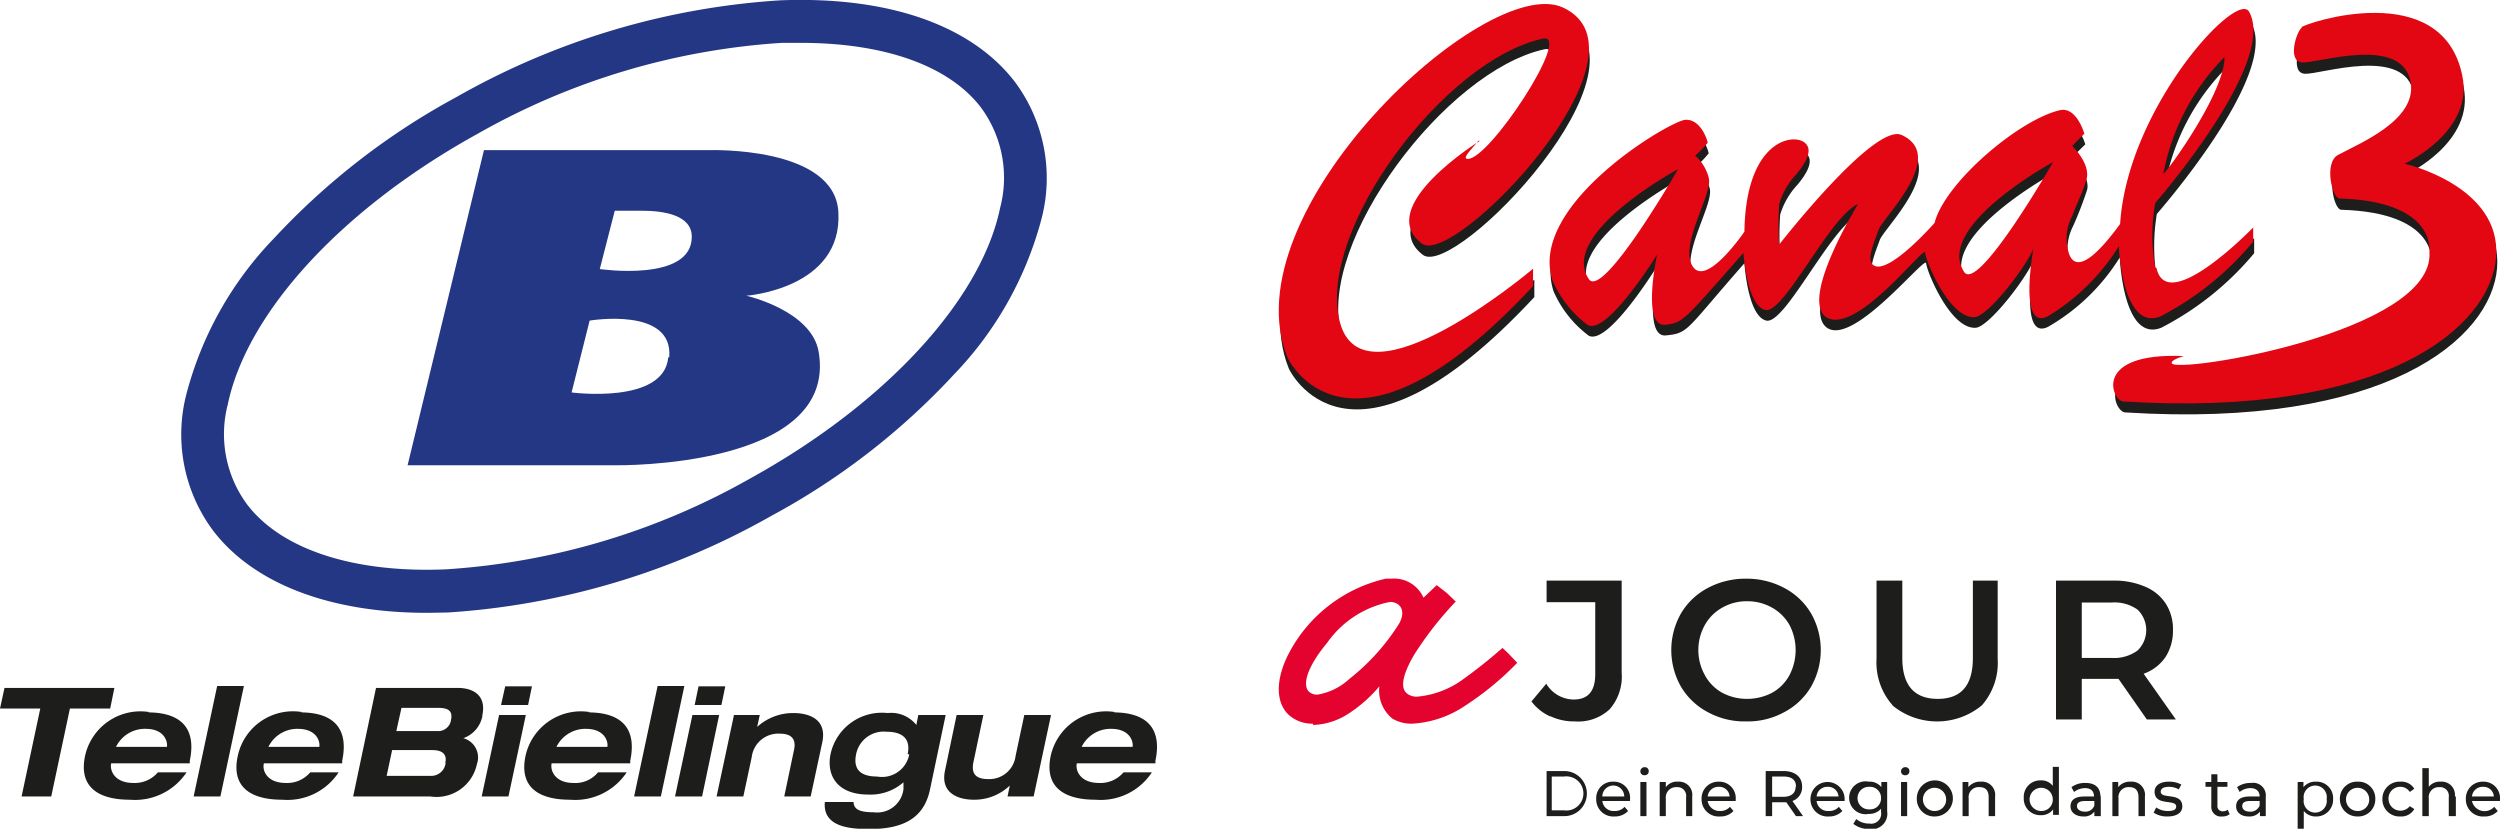
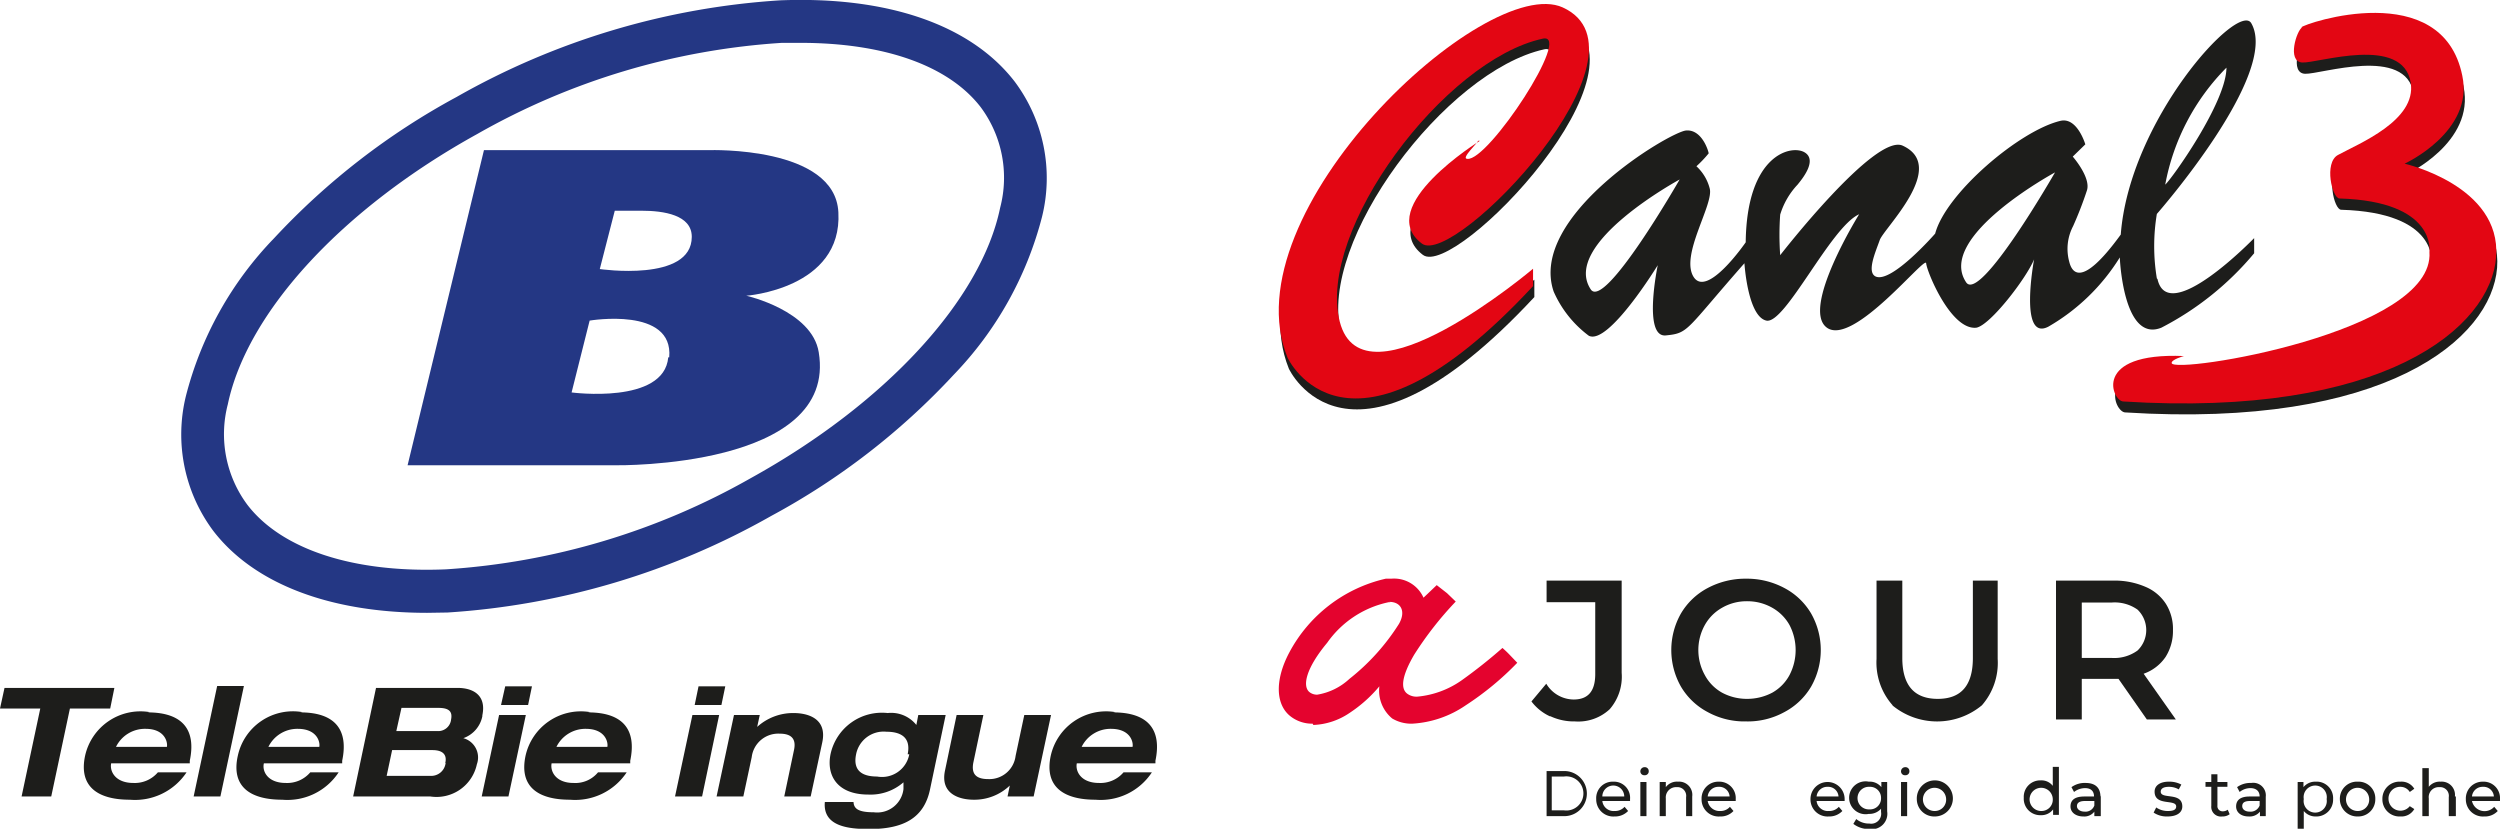
<svg xmlns="http://www.w3.org/2000/svg" id="Ebene_1" data-name="Ebene 1" viewBox="0 0 77.59 25.72">
  <defs>
    <clipPath id="clip-path" transform="translate(-258 -408.9)">
      <polyline points="297.69 408.89 335.7 408.89 335.7 421.76 297.69 421.76 297.69 408.89" fill="none" clip-rule="evenodd" />
    </clipPath>
  </defs>
  <g clip-path="url(#clip-path)">
    <path d="M304,413.67s-3.34,2-1.84,3.14c1,.76,7.42-5.94,4.36-7.33-2.37-1.1-10.34,6.34-8.52,10.86,0,0,1.83,4,7.62-2.22l0-.54s-5.27,4.46-6,1.64,3.25-8.12,6.31-8.79c.95-.2-1.69,3.81-2.34,3.74-.23,0,.39-.46.36-.5Z" transform="translate(-258 -408.9)" fill="#1d1d1b" />
    <path d="M329.46,410.09c.12-.13,4.39-1.57,5,1.5.36,1.74-1.79,2.73-1.79,2.73s3,.68,2.83,2.89-3.47,5-11.54,4.49c-.34,0-1-1.53,1.88-1.41,0,0-.4.11-.38.23.07.34,8.18-1,8-3.46,0,0,.24-1.56-2.8-1.65-.22,0-.49-1.11,0-1.35.66-.36,2.43-1.07,2.25-2.25-.23-1.5-2.88-.6-3.37-.62s-.16-1,0-1.09Z" transform="translate(-258 -408.9)" fill="#1d1d1b" />
    <path d="M324.94,417.54a6.1,6.1,0,0,1,0-2s3.83-4.36,2.93-5.92c-.4-.69-3.78,3-4.05,6.56-1.27,1.75-1.53,1.12-1.6.84a1.52,1.52,0,0,1,.12-1.1,11.52,11.52,0,0,0,.43-1.11c.13-.4-.44-1.05-.44-1.05l.39-.38s-.25-.85-.77-.73c-1.27.3-3.56,2.25-3.89,3.5,0,0-1.36,1.56-1.85,1.33-.28-.14,0-.76.13-1.13s2.13-2.28.71-2.93c-.86-.39-3.8,3.4-3.8,3.4a8.84,8.84,0,0,1,0-1.26,2.35,2.35,0,0,1,.54-.93c.12-.15.63-.75.22-1s-1.8.06-1.83,2.79c0,0-1.2,1.75-1.62,1.07s.65-2.27.5-2.75a1.41,1.41,0,0,0-.41-.68,3.59,3.59,0,0,0,.38-.4c0-.05-.2-.75-.7-.71s-4.91,2.66-4.11,5a3.43,3.43,0,0,0,1.09,1.37c.61.31,2.14-2.19,2.14-2.19s-.47,2.25.25,2.18.6-.15,2.44-2.24c0,0,.1,1.65.68,1.78s2-2.91,2.88-3.3c0,0-1.82,2.93-1,3.52s3.06-2.26,3.08-2,.77,2.09,1.56,2c.43-.08,1.54-1.52,1.79-2.12,0,0-.48,2.56.44,2.09a6.33,6.33,0,0,0,2.22-2.15s.1,2.66,1.29,2.18a9.28,9.28,0,0,0,2.88-2.31v-.47s-2.67,2.76-3,1.27ZM327.1,411c0,1.08-1.71,3.47-1.9,3.63a6.94,6.94,0,0,1,1.9-3.63Zm-19.73,6.88c-.93-1.41,2.76-3.41,2.76-3.41s-2.33,4.07-2.76,3.41Zm11.65-.22c-.94-1.41,2.76-3.41,2.76-3.41s-2.33,4.07-2.76,3.41Z" transform="translate(-258 -408.9)" fill="#1d1d1b" />
    <path d="M303.93,413.27s-3.31,2.05-1.8,3.19c1,.76,7.42-5.94,4.37-7.33-2.39-1.08-10.38,6.35-8.54,10.87,0,0,1.84,4,7.62-2.22l0-.54s-5.28,4.47-6,1.64,3.25-8.12,6.3-8.78c.95-.21-1.69,3.81-2.34,3.73-.22,0,.36-.53.33-.56Z" transform="translate(-258 -408.9)" fill="#e30613" />
    <path d="M329.42,409.75c.11-.13,4.38-1.57,5,1.5.37,1.74-1.79,2.73-1.79,2.73s3,.68,2.84,2.89-3.5,5-11.57,4.49c-.34,0-1-1.53,1.88-1.41,0,0-.4.11-.38.22.07.35,8.18-.95,8-3.45,0,0,.24-1.57-2.79-1.66-.23,0-.49-1.11-.05-1.35.66-.36,2.44-1.07,2.26-2.24-.24-1.5-2.89-.6-3.37-.63s-.17-1,0-1.09Z" transform="translate(-258 -408.9)" fill="#e30613" />
-     <path d="M324.89,417.2a5.6,5.6,0,0,1,0-2s3.81-4.36,2.91-5.94c-.39-.67-3.77,3-4,6.59-1.28,1.76-1.54,1.12-1.61.84a1.49,1.49,0,0,1,.13-1.1c.09-.27.27-.6.43-1.1s-.44-1.06-.44-1.06l.38-.38s-.24-.85-.76-.73c-1.28.3-3.57,2.25-3.89,3.5,0,0-1.37,1.56-1.86,1.33-.3-.13,0-.76.13-1.13s2.13-2.28.71-2.93c-.85-.39-3.8,3.4-3.8,3.4a8.84,8.84,0,0,1,0-1.26,2.24,2.24,0,0,1,.54-.93c.11-.15.63-.74.21-1s-1.79.06-1.83,2.79c0,0-1.19,1.75-1.61,1.07s.65-2.27.5-2.75a1.35,1.35,0,0,0-.42-.68,3,3,0,0,0,.39-.4c0-.05-.21-.75-.7-.71s-4.91,2.66-4.11,5a3.43,3.43,0,0,0,1.09,1.37c.61.31,2.15-2.19,2.15-2.19s-.49,2.25.25,2.18c.57-.06.59-.15,2.43-2.23,0,0,.1,1.64.68,1.77s2-2.91,2.88-3.29c0,0-1.81,2.92-1,3.51.93.6,3.07-2.26,3.08-2s.77,2.09,1.56,2c.43-.08,1.54-1.52,1.8-2.12,0,0-.48,2.56.44,2.1a6.57,6.57,0,0,0,2.21-2.18s.1,2.65,1.29,2.18a9.27,9.27,0,0,0,2.88-2.32v-.44s-2.67,2.76-3,1.26Zm2.15-6.52c0,1.08-1.71,3.46-1.9,3.62a7,7,0,0,1,1.9-3.63Zm-19.73,6.88c-.94-1.41,2.77-3.41,2.77-3.41s-2.34,4.07-2.77,3.41Zm11.65-.22c-.93-1.41,2.76-3.41,2.76-3.41s-2.33,4.07-2.76,3.41Z" transform="translate(-258 -408.9)" fill="#e30613" />
  </g>
  <path d="M298.74,431.36a1.09,1.09,0,0,1-.65-.2c-.5-.35-.54-1.13-.08-2a4.53,4.53,0,0,1,3-2.3h.17a1,1,0,0,1,1,.59l.2-.19.21-.2.32.25.27.26a10.67,10.67,0,0,0-1.29,1.65c-.38.65-.44,1.06-.2,1.22a.48.48,0,0,0,.31.08,2.84,2.84,0,0,0,1.37-.51,15.84,15.84,0,0,0,1.26-1,3.2,3.2,0,0,1,.24.23l.22.23a9.14,9.14,0,0,1-1.6,1.32,3.26,3.26,0,0,1-1.66.57,1.16,1.16,0,0,1-.62-.16,1.12,1.12,0,0,1-.4-1,4.22,4.22,0,0,1-.93.83,2.14,2.14,0,0,1-1.12.37Zm2.42-3.77h-.06a3.11,3.11,0,0,0-1.91,1.26c-.65.78-.78,1.34-.55,1.53a.38.38,0,0,0,.24.08,1.92,1.92,0,0,0,1-.49,6.77,6.77,0,0,0,1.54-1.71c.22-.39.06-.68-.3-.68Z" transform="translate(-258 -408.9)" fill="#e4032e" />
  <path d="M306.1,431.13a1.51,1.51,0,0,1-.57-.46l.46-.55a1,1,0,0,0,.85.49c.45,0,.67-.26.67-.79v-2.23H306v-.67h2.33v2.86a1.54,1.54,0,0,1-.37,1.13,1.43,1.43,0,0,1-1.08.38,1.73,1.73,0,0,1-.76-.16Z" transform="translate(-258 -408.9)" fill="#1d1d1b" />
  <path d="M313,430.4a1.36,1.36,0,0,0,.54-.55,1.68,1.68,0,0,0,0-1.55,1.4,1.4,0,0,0-.54-.54,1.56,1.56,0,0,0-.78-.2,1.52,1.52,0,0,0-.77.2,1.4,1.4,0,0,0-.54.54,1.6,1.6,0,0,0,0,1.55,1.36,1.36,0,0,0,.54.55,1.63,1.63,0,0,0,.77.19,1.67,1.67,0,0,0,.78-.19Zm-2,.6a2.1,2.1,0,0,1-.83-.79,2.3,2.3,0,0,1,0-2.27,2.1,2.1,0,0,1,.83-.79,2.49,2.49,0,0,1,1.19-.29,2.47,2.47,0,0,1,1.19.29,2.1,2.1,0,0,1,.83.79,2.3,2.3,0,0,1,0,2.27,2.1,2.1,0,0,1-.83.79,2.36,2.36,0,0,1-1.19.29,2.38,2.38,0,0,1-1.19-.29Z" transform="translate(-258 -408.9)" fill="#1d1d1b" />
  <path d="M316.74,430.79a2,2,0,0,1-.5-1.44v-2.43h.8v2.4c0,.85.37,1.27,1.1,1.27s1.09-.42,1.09-1.27v-2.4H320v2.43a2,2,0,0,1-.49,1.44,2.18,2.18,0,0,1-2.78,0Z" transform="translate(-258 -408.9)" fill="#1d1d1b" />
  <path d="M324.34,427.82a1.23,1.23,0,0,0-.8-.22h-.93v1.72h.93a1.23,1.23,0,0,0,.8-.23.88.88,0,0,0,0-1.27Zm.29,3.41-.88-1.26h-1.14v1.26h-.8v-4.31h1.77a2.4,2.4,0,0,1,1,.19,1.4,1.4,0,0,1,.64.53,1.46,1.46,0,0,1,.22.82,1.5,1.5,0,0,1-.23.83,1.37,1.37,0,0,1-.68.52l1,1.42Z" transform="translate(-258 -408.9)" fill="#1d1d1b" />
  <path d="M306.54,434.05a.53.53,0,1,0,0-1.05h-.38v1.05Zm-.58-1.22h.59a.7.7,0,1,1,0,1.4H306v-1.4Z" transform="translate(-258 -408.9)" fill="#1d1d1b" />
  <path d="M307.73,433.62h.68a.34.34,0,0,0-.68,0Zm.86.14h-.86a.35.35,0,0,0,.38.31.39.39,0,0,0,.31-.13l.11.13a.56.56,0,0,1-.42.17.53.53,0,0,1-.57-.54.51.51,0,0,1,.53-.54.5.5,0,0,1,.52.54v.06Z" transform="translate(-258 -408.9)" fill="#1d1d1b" />
  <path d="M308.91,433.17h.19v1.06h-.19v-1.06Zm0-.33a.13.13,0,0,1,.13-.13.12.12,0,0,1,.13.12.12.12,0,0,1-.13.13.12.12,0,0,1-.13-.12Z" transform="translate(-258 -408.9)" fill="#1d1d1b" />
  <path d="M310.52,433.62v.61h-.19v-.59a.27.27,0,0,0-.29-.31.32.32,0,0,0-.34.35v.55h-.19v-1.06h.19v.16a.43.43,0,0,1,.38-.17.41.41,0,0,1,.44.46Z" transform="translate(-258 -408.9)" fill="#1d1d1b" />
  <path d="M311,433.62h.68a.32.32,0,0,0-.34-.3.33.33,0,0,0-.34.3Zm.86.14H311a.37.37,0,0,0,.39.31.38.38,0,0,0,.3-.13l.11.13a.54.54,0,0,1-.42.17.53.53,0,0,1-.57-.54.52.52,0,0,1,.53-.54.51.51,0,0,1,.53.54s0,0,0,.06Z" transform="translate(-258 -408.9)" fill="#1d1d1b" />
-   <path d="M313.74,433.31c0-.2-.13-.31-.39-.31H313v.63h.34c.26,0,.39-.12.39-.32Zm0,.92-.3-.43H313v.43h-.2v-1.4h.55c.36,0,.58.18.58.48a.45.45,0,0,1-.3.45l.33.47Z" transform="translate(-258 -408.9)" fill="#1d1d1b" />
  <path d="M314.38,433.62h.68a.32.32,0,0,0-.34-.3.33.33,0,0,0-.34.3Zm.86.14h-.86a.35.35,0,0,0,.38.31.39.39,0,0,0,.31-.13l.11.13a.56.56,0,0,1-.42.17.53.53,0,0,1-.57-.54.53.53,0,1,1,1.06,0s0,0,0,.06Z" transform="translate(-258 -408.9)" fill="#1d1d1b" />
  <path d="M316.38,433.67a.34.34,0,0,0-.36-.35.35.35,0,0,0-.37.35.35.35,0,0,0,.37.35.34.34,0,0,0,.36-.35Zm.19-.5v.91a.48.48,0,0,1-.55.55.79.79,0,0,1-.5-.16l.09-.15a.62.62,0,0,0,.41.14.31.31,0,0,0,.36-.36V434a.48.48,0,0,1-.38.16.51.51,0,1,1,0-1,.46.46,0,0,1,.39.17v-.16Z" transform="translate(-258 -408.9)" fill="#1d1d1b" />
  <path d="M317,433.17h.19v1.06H317v-1.06Zm0-.33a.13.13,0,0,1,.13-.13.12.12,0,0,1,.13.12.12.12,0,0,1-.13.13.12.12,0,0,1-.13-.12Z" transform="translate(-258 -408.9)" fill="#1d1d1b" />
  <path d="M318.4,433.7a.36.36,0,1,0-.35.37.35.35,0,0,0,.35-.37Zm-.91,0a.56.56,0,1,1,.56.54.54.54,0,0,1-.56-.54Z" transform="translate(-258 -408.9)" fill="#1d1d1b" />
-   <path d="M319.92,433.62v.61h-.2v-.59c0-.21-.1-.31-.28-.31a.31.31,0,0,0-.34.35v.55h-.19v-1.06h.18v.16a.46.46,0,0,1,.39-.17.41.41,0,0,1,.44.46Z" transform="translate(-258 -408.9)" fill="#1d1d1b" />
  <path d="M321.71,433.7a.36.36,0,1,0-.35.37.35.35,0,0,0,.35-.37Zm.19-1v1.49h-.18v-.17a.45.45,0,0,1-.38.18.51.51,0,0,1-.53-.54.51.51,0,0,1,.53-.54.44.44,0,0,1,.37.17v-.59Z" transform="translate(-258 -408.9)" fill="#1d1d1b" />
  <path d="M323,433.9v-.14h-.29c-.19,0-.25.07-.25.16s.09.17.24.17a.29.29,0,0,0,.3-.19Zm.2-.31v.64H323v-.14a.39.39,0,0,1-.34.15c-.24,0-.4-.13-.4-.31s.11-.31.43-.31h.3v0c0-.16-.09-.26-.28-.26a.56.56,0,0,0-.34.12l-.08-.15a.7.7,0,0,1,.44-.13c.29,0,.46.14.46.43Z" transform="translate(-258 -408.9)" fill="#1d1d1b" />
-   <path d="M324.57,433.62v.61h-.2v-.59c0-.21-.1-.31-.28-.31a.31.31,0,0,0-.34.35v.55h-.19v-1.06h.18v.16a.46.46,0,0,1,.39-.17.41.41,0,0,1,.44.46Z" transform="translate(-258 -408.9)" fill="#1d1d1b" />
  <path d="M324.84,434.12l.08-.16a.62.62,0,0,0,.37.11c.18,0,.25-.05.25-.14,0-.24-.67,0-.67-.46,0-.19.17-.31.44-.31a.78.78,0,0,1,.39.09l-.08.15a.6.6,0,0,0-.31-.08c-.17,0-.25.06-.25.15,0,.25.67,0,.67.46,0,.19-.17.31-.46.31a.73.73,0,0,1-.43-.12Z" transform="translate(-258 -408.9)" fill="#1d1d1b" />
  <path d="M327.2,434.17a.37.37,0,0,1-.23.07.3.3,0,0,1-.34-.33v-.59h-.18v-.15h.18v-.24h.19v.24h.31v.15h-.31v.58a.16.16,0,0,0,.17.18.25.25,0,0,0,.15-.05l.06.14Z" transform="translate(-258 -408.9)" fill="#1d1d1b" />
  <path d="M328.13,433.9v-.14h-.3c-.19,0-.24.07-.24.16s.08.17.23.17a.3.3,0,0,0,.31-.19Zm.19-.31v.64h-.18v-.14a.41.41,0,0,1-.35.15c-.24,0-.39-.13-.39-.31s.11-.31.42-.31h.31v0c0-.16-.1-.26-.29-.26a.53.53,0,0,0-.33.12l-.08-.15a.7.7,0,0,1,.44-.13.39.39,0,0,1,.45.43Z" transform="translate(-258 -408.9)" fill="#1d1d1b" />
  <path d="M330.21,433.7a.36.36,0,1,0-.71,0,.36.36,0,1,0,.71,0Zm.2,0a.52.52,0,0,1-.54.54.47.47,0,0,1-.37-.17v.55h-.19v-1.45h.18v.16a.47.47,0,0,1,.38-.17.51.51,0,0,1,.54.54Z" transform="translate(-258 -408.9)" fill="#1d1d1b" />
  <path d="M331.53,433.7a.36.36,0,1,0-.35.37.35.35,0,0,0,.35-.37Zm-.91,0a.53.53,0,0,1,.56-.54.52.52,0,0,1,.54.54.53.53,0,0,1-.54.54.54.54,0,0,1-.56-.54Z" transform="translate(-258 -408.9)" fill="#1d1d1b" />
  <path d="M331.94,433.7a.53.53,0,0,1,.56-.54.46.46,0,0,1,.43.22l-.14.1a.34.34,0,0,0-.29-.16.36.36,0,0,0-.37.38.37.37,0,0,0,.66.22l.14.09a.46.46,0,0,1-.43.23.53.53,0,0,1-.56-.54Z" transform="translate(-258 -408.9)" fill="#1d1d1b" />
  <path d="M334.22,433.62v.61H334v-.59a.27.27,0,0,0-.29-.31.31.31,0,0,0-.33.35v.55h-.2v-1.49h.2v.58a.43.43,0,0,1,.37-.16.41.41,0,0,1,.44.46Z" transform="translate(-258 -408.9)" fill="#1d1d1b" />
  <path d="M334.72,433.62h.68a.32.32,0,0,0-.34-.3.33.33,0,0,0-.34.3Zm.86.14h-.86a.4.4,0,0,0,.69.18l.11.13a.54.54,0,0,1-.42.17.53.53,0,0,1-.57-.54.52.52,0,0,1,.53-.54.51.51,0,0,1,.53.54.13.13,0,0,1,0,.06Z" transform="translate(-258 -408.9)" fill="#1d1d1b" />
  <path d="M282.84,410.23h-.57a21.91,21.91,0,0,0-9.46,2.83c-4.18,2.31-7.14,5.52-7.74,8.39a3.67,3.67,0,0,0,.61,3.12c1.07,1.39,3.31,2.12,6.16,2a22,22,0,0,0,9.46-2.83c4.18-2.31,7.15-5.53,7.74-8.39a3.67,3.67,0,0,0-.6-3.12c-1-1.3-3-2-5.6-2Zm-11.58,17.69c-3,0-5.36-.89-6.63-2.53a5,5,0,0,1-.86-4.2,10.93,10.93,0,0,1,2.74-4.9,22,22,0,0,1,5.66-4.38,23.27,23.27,0,0,1,10.05-3c3.33-.13,5.91.76,7.27,2.52a5,5,0,0,1,.85,4.2,11,11,0,0,1-2.74,4.9,21.84,21.84,0,0,1-5.66,4.38,23.37,23.37,0,0,1-10.05,3Z" transform="translate(-258 -408.9)" fill="#243784" />
  <path d="M276.61,417.27l.47-1.83h.83c.69,0,1.56.13,1.56.81,0,1.42-2.86,1-2.86,1Zm2.13,2.72c-.13,1.47-3,1.09-3,1.09l.56-2.23s2.61-.44,2.47,1.14Zm2.41-1.91s3-.21,2.87-2.59c-.1-2.06-4-1.93-4-1.93h-7l-2.37,9.78h6.48s6.88.1,6.28-3.51c-.21-1.29-2.24-1.75-2.24-1.75Z" transform="translate(-258 -408.9)" fill="#243784" />
  <path d="M272,431.23a.4.4,0,0,1-.42.36h-1.28l.16-.72h1.15c.37,0,.43.15.39.36Zm-.17,1.35a.45.45,0,0,1-.47.4H270l.17-.8h1.25c.32,0,.46.14.4.4Zm1.14-1.48c.13-.62-.28-.85-.77-.85h-2.53l-.71,3.37h2.4a1.28,1.28,0,0,0,1.44-1,.62.62,0,0,0-.42-.81h0a.91.91,0,0,0,.59-.68Z" transform="translate(-258 -408.9)" fill="#1d1d1b" fill-rule="evenodd" />
  <path d="M273.55,430.78h.84l.12-.58h-.83l-.13.58Zm-.6,2.84h.83l.54-2.53h-.83l-.54,2.53Z" transform="translate(-258 -408.9)" fill="#1d1d1b" fill-rule="evenodd" />
  <path d="M276.85,432.08h-1.58a1,1,0,0,1,.91-.56c.61,0,.7.42.67.56Zm-.54-1.08a1.76,1.76,0,0,0-2,1.36c-.2.95.38,1.36,1.38,1.36a1.92,1.92,0,0,0,1.76-.85h-.89a.91.91,0,0,1-.76.33c-.56,0-.73-.37-.68-.61h2.44l0-.08c.2-.95-.21-1.5-1.31-1.5Z" transform="translate(-258 -408.9)" fill="#1d1d1b" fill-rule="evenodd" />
-   <polygon points="19.68 24.72 20.51 24.72 21.24 21.29 20.41 21.29 19.68 24.72 19.68 24.72" fill="#1d1d1b" />
  <path d="M279.56,430.78h.83l.12-.58h-.83l-.12.58Zm-.61,2.84h.84l.53-2.53h-.83l-.54,2.53Z" transform="translate(-258 -408.9)" fill="#1d1d1b" fill-rule="evenodd" />
  <path d="M282.33,433.62h.83l.36-1.68c.16-.75-.46-.91-.89-.91a1.66,1.66,0,0,0-1.13.43h0l.08-.37h-.8l-.54,2.53h.83l.26-1.22a.83.83,0,0,1,.87-.73c.37,0,.52.17.44.52l-.3,1.43Z" transform="translate(-258 -408.9)" fill="#1d1d1b" />
  <path d="M286.22,432.31a.86.86,0,0,1-1,.69c-.36,0-.77-.11-.65-.69a.87.87,0,0,1,.94-.7c.37,0,.78.12.66.7Zm.28-1.22-.06.31h0a1,1,0,0,0-.89-.37,1.63,1.63,0,0,0-1.77,1.26c-.14.65.18,1.27,1.17,1.27a1.55,1.55,0,0,0,1.09-.38l0,.21a.82.82,0,0,1-.92.72c-.48,0-.62-.11-.63-.32h-.89c-.07.77.76.84,1.38.84,1.06,0,1.69-.34,1.88-1.21l.49-2.33Z" transform="translate(-258 -408.9)" fill="#1d1d1b" fill-rule="evenodd" />
  <path d="M289.28,433.62h.8l.54-2.53h-.83l-.27,1.27a.82.82,0,0,1-.85.72c-.39,0-.53-.17-.46-.52l.31-1.47h-.83l-.36,1.72c-.16.74.46.91.89.91a1.59,1.59,0,0,0,1.12-.44h0l-.07.34Z" transform="translate(-258 -408.9)" fill="#1d1d1b" />
  <path d="M293.15,432.08h-1.58a1,1,0,0,1,.91-.56c.61,0,.7.42.67.56Zm-.54-1.08a1.76,1.76,0,0,0-2,1.36c-.2.95.39,1.36,1.39,1.36a1.9,1.9,0,0,0,1.75-.85h-.88a.94.94,0,0,1-.76.33c-.57,0-.74-.37-.69-.61h2.44l0-.08c.2-.95-.21-1.5-1.31-1.5Z" transform="translate(-258 -408.9)" fill="#1d1d1b" fill-rule="evenodd" />
  <polygon points="0.67 24.72 1.59 24.72 2.17 21.99 3.42 21.99 3.55 21.35 0.14 21.35 0 21.99 1.25 21.99 0.67 24.72 0.67 24.72" fill="#1d1d1b" />
  <path d="M263.18,432.08H261.6a1,1,0,0,1,.92-.56c.6,0,.69.42.66.56Zm-.54-1.08a1.76,1.76,0,0,0-2,1.36c-.2.95.39,1.36,1.39,1.36a1.92,1.92,0,0,0,1.76-.85h-.89a.94.94,0,0,1-.76.33c-.57,0-.74-.37-.69-.61h2.44l0-.08c.2-.95-.21-1.5-1.31-1.5Z" transform="translate(-258 -408.9)" fill="#1d1d1b" fill-rule="evenodd" />
  <polygon points="6.01 24.72 6.84 24.72 7.57 21.29 6.74 21.29 6.01 24.72 6.01 24.72" fill="#1d1d1b" />
  <path d="M267.91,432.08h-1.58a1,1,0,0,1,.91-.56c.61,0,.7.42.67.56Zm-.53-1.08a1.75,1.75,0,0,0-2,1.36c-.21.95.38,1.36,1.38,1.36a1.9,1.9,0,0,0,1.75-.85h-.88a.94.94,0,0,1-.76.33c-.57,0-.74-.37-.68-.61h2.43l0-.08c.2-.95-.21-1.5-1.3-1.5Z" transform="translate(-258 -408.9)" fill="#1d1d1b" fill-rule="evenodd" />
</svg>